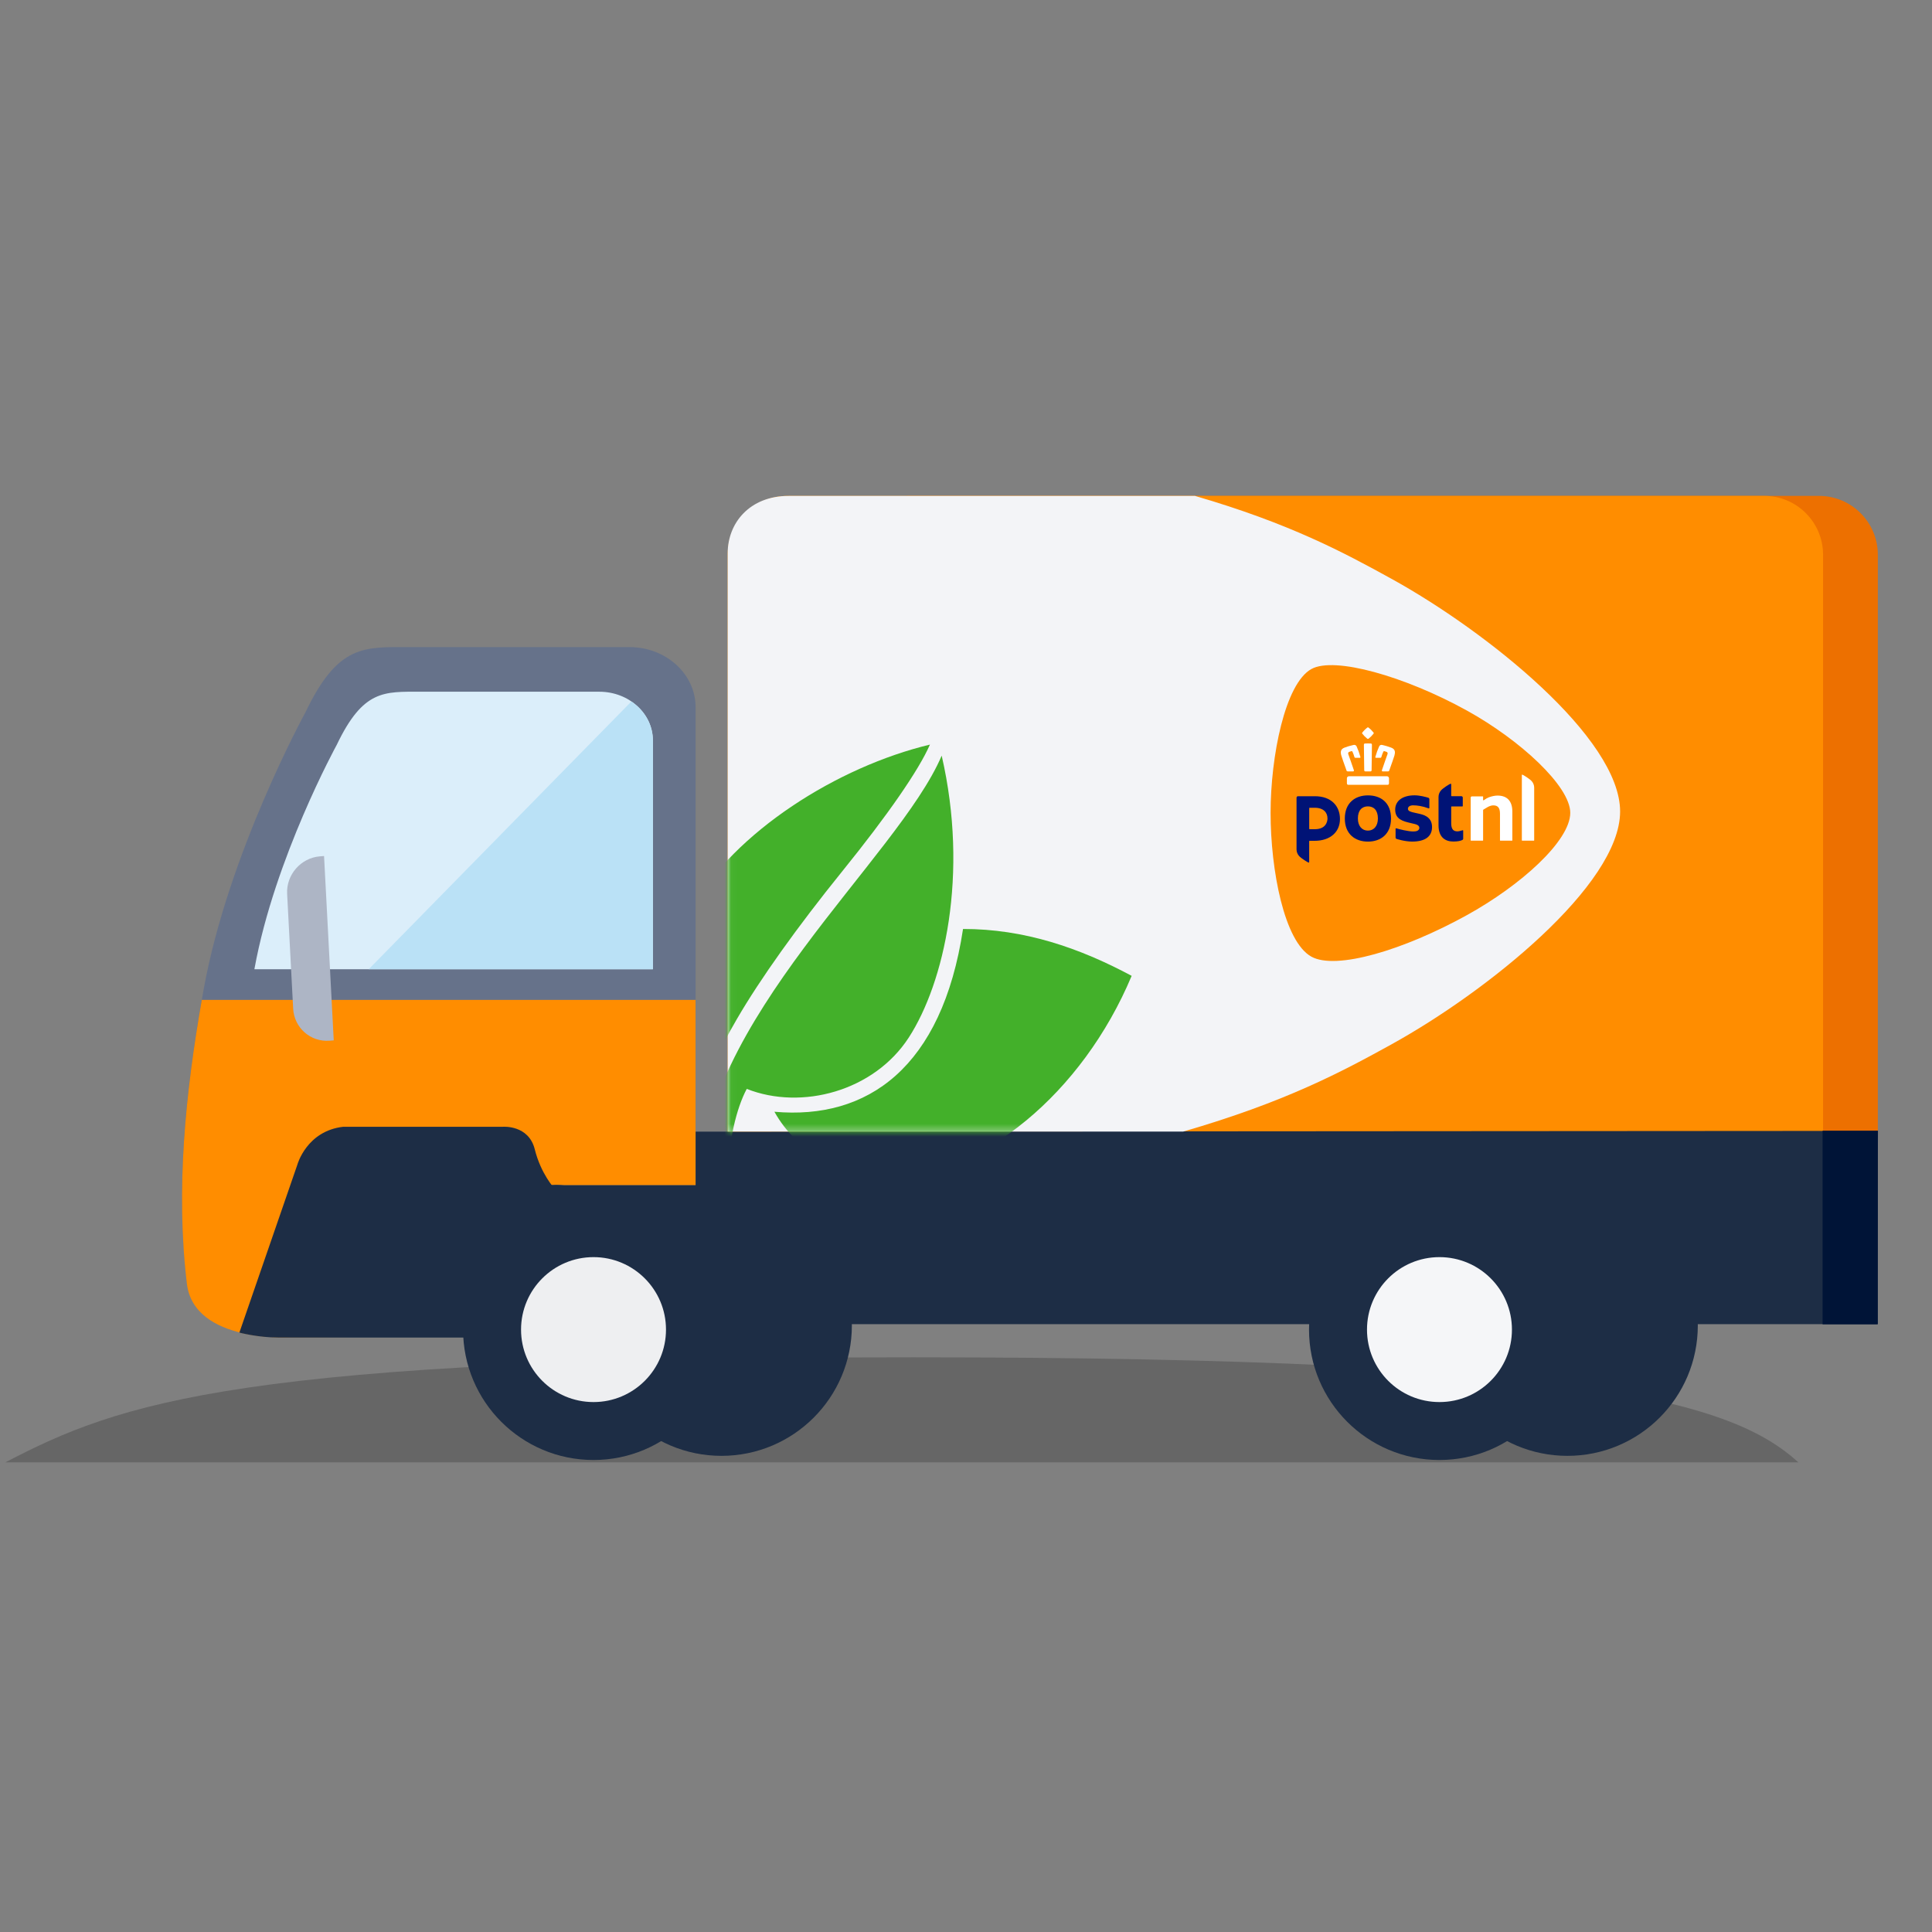
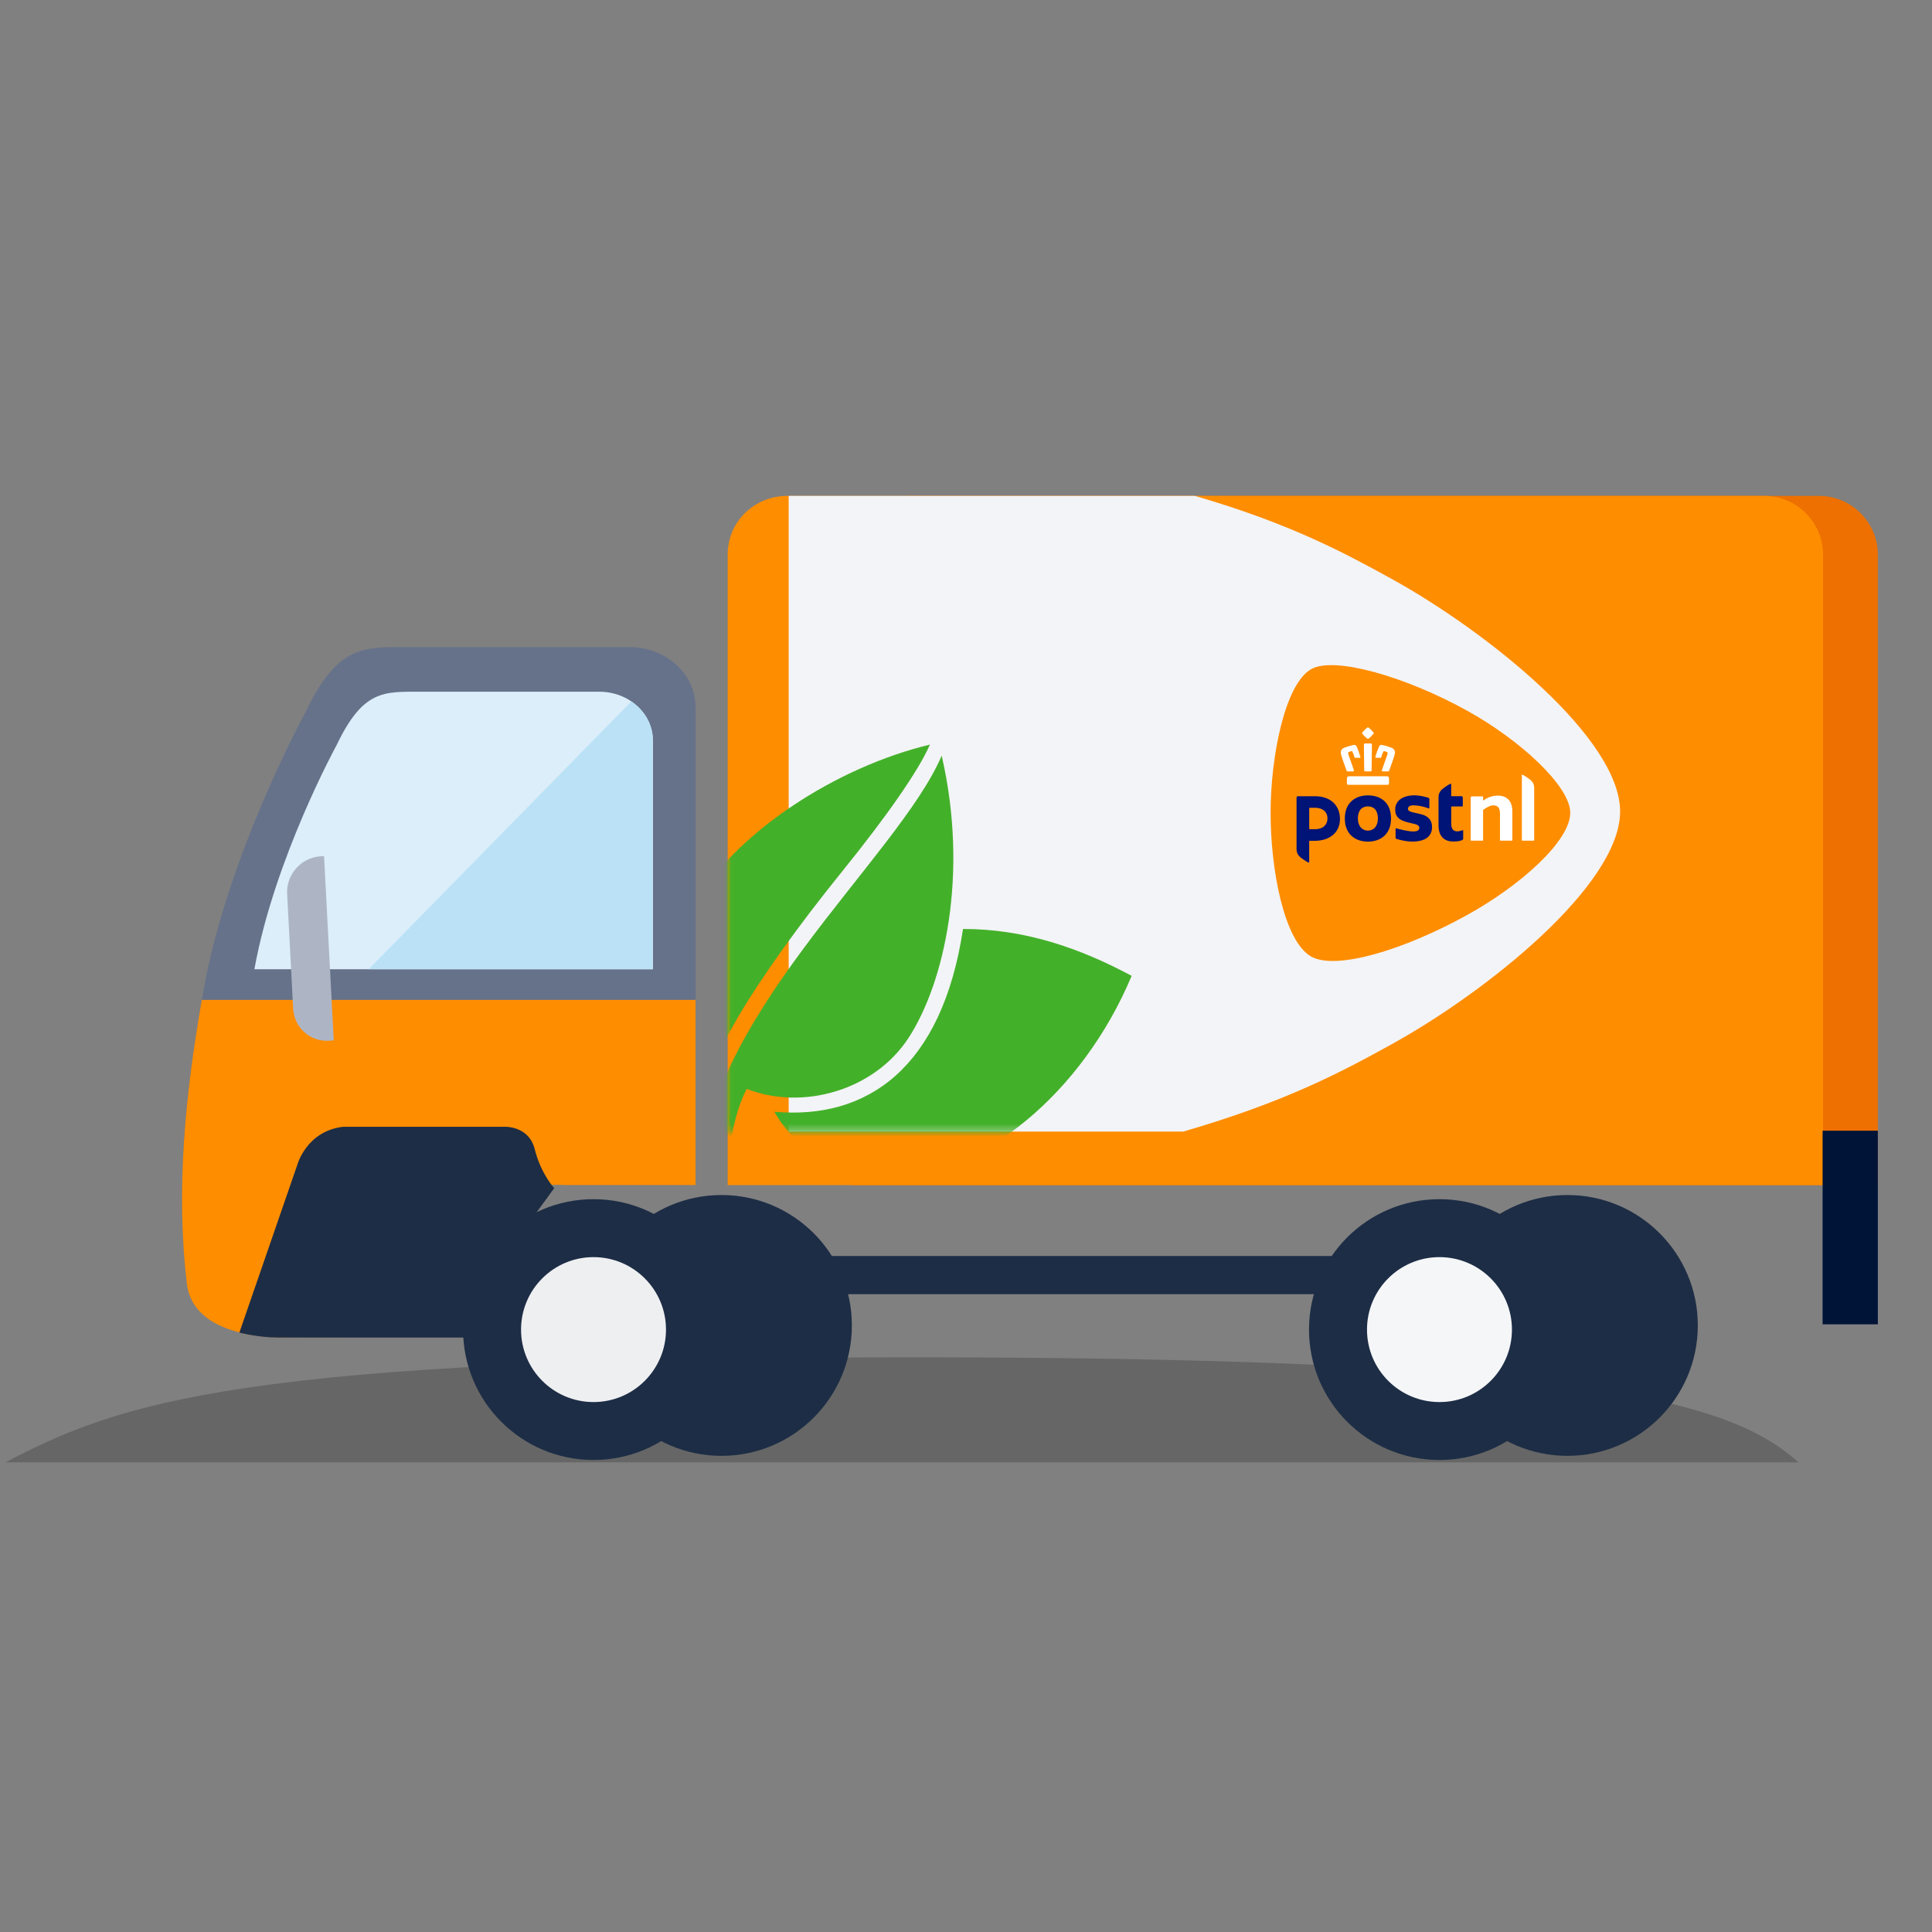
<svg xmlns="http://www.w3.org/2000/svg" width="300" height="300" viewBox="0 0 300 300" fill="none">
  <rect x="0" y="0" width="300" height="300" fill="#808080" stroke="none" />
  <g clip-path="url(#clip0_13330_4443)">
    <g style="mix-blend-mode:multiply">
      <path d="M279.252 227.07C269.121 217.858 247.045 210.763 141.841 210.763C36.638 210.763 18.585 217.862 0.829 227.07H279.252Z" fill="black" fill-opacity="0.2" />
    </g>
    <path d="M91.778 205.811C91.778 216.997 100.844 226.063 112.03 226.063C123.216 226.063 132.278 216.997 132.278 205.811C132.278 194.625 123.212 185.563 112.03 185.563C100.844 185.563 91.778 194.629 91.778 205.811Z" fill="#1D2D45" />
    <path d="M141.419 77H282.447C287.493 77 291.591 81.099 291.591 86.145V184.024H132.274V86.145C132.274 81.099 136.372 77 141.419 77Z" fill="#ED7000" />
    <path d="M273.942 77H122.28C117.23 77 112.994 80.893 112.994 86.145V184.024H283.086V86.145C283.086 81.095 278.992 77 273.942 77Z" fill="#FF8D00" />
    <path d="M223.136 205.811C223.136 216.997 232.202 226.063 243.388 226.063C254.574 226.063 263.636 216.997 263.636 205.811C263.636 194.625 254.57 185.563 243.388 185.563C232.202 185.563 223.136 194.629 223.136 205.811Z" fill="#1D2D45" />
    <path d="M71.905 206.455C71.905 217.641 80.971 226.707 92.157 226.707C103.343 226.707 112.405 217.641 112.405 206.455C112.405 195.269 103.339 186.207 92.157 186.207C80.971 186.207 71.905 195.273 71.905 206.455Z" fill="#1D2D45" />
    <path d="M203.264 206.455C203.264 217.641 212.329 226.707 223.515 226.707C234.701 226.707 243.763 217.641 243.763 206.455C243.763 195.269 234.698 186.207 223.515 186.207C212.329 186.207 203.264 195.273 203.264 206.455Z" fill="#1D2D45" />
    <path d="M210.774 195.032V196.292C210.774 198.858 208.673 200.959 206.106 200.959H123.761C121.194 200.959 119.094 198.858 119.094 196.292V195.032H210.774Z" fill="#1D2D45" />
-     <path d="M291.611 175.602L291.453 205.614H83.336C76.817 195.763 71.534 190.42 71.534 175.748L291.607 175.602H291.611Z" fill="#1D2D45" />
    <path d="M80.908 206.459C80.908 212.678 85.947 217.712 92.161 217.712C98.376 217.712 103.415 212.674 103.415 206.459C103.415 200.244 98.376 195.206 92.161 195.206C85.947 195.206 80.908 200.244 80.908 206.459Z" fill="#EEEFF1" />
    <path d="M97.733 100.481H63.495C56.507 100.481 52.479 100.027 47.398 110.672C47.398 110.672 35.489 132.385 31.643 153.525C28.946 168.348 27.189 183.869 29.021 199.126C30.139 208.421 45.17 207.446 45.17 207.446H45.747L67.349 207.331L68.621 199.675C68.881 190.961 76.731 183.968 86.385 183.968C86.811 183.968 87.234 183.988 87.652 184.011H108.011V109.812C108.011 104.659 103.415 100.481 97.741 100.481H97.733Z" fill="#66728A" />
    <path d="M212.267 206.459C212.267 212.678 217.305 217.712 223.52 217.712C229.735 217.712 234.773 212.674 234.773 206.459C234.773 200.244 229.735 195.206 223.52 195.206C217.301 195.206 212.267 200.244 212.267 206.459Z" fill="#F5F6F8" />
    <path d="M31.331 155.267C28.812 169.679 27.256 184.659 29.017 199.328C30.135 208.622 45.166 207.647 45.166 207.647H45.743L67.345 207.533L68.617 199.679C68.877 190.965 76.727 183.972 86.381 183.972C86.807 183.972 87.23 183.992 87.648 184.016H108.007V155.263H31.331V155.267Z" fill="#FF8D00" />
    <path d="M93.062 107.411H65.328C59.665 107.411 56.404 107.044 52.286 115.668C52.286 115.668 42.639 133.254 39.524 150.379C39.516 150.418 39.508 150.462 39.504 150.501H101.381V114.969C101.381 110.795 97.658 107.411 93.062 107.411Z" fill="#DBEEFA" />
    <path d="M101.377 150.501V114.969C101.377 112.493 100.062 110.306 98.041 108.928L57.257 150.501H101.381H101.377Z" fill="#BAE1F6" />
    <path d="M291.591 175.578H283.011V205.638H291.591V175.578Z" fill="#001437" />
    <path d="M53.328 174.965H78.113C78.113 174.965 82.085 174.649 83.037 178.46C83.988 182.274 86.057 184.497 86.057 184.497L80.419 192.232L78.373 197.661L72.198 207.698H43.311C40.03 207.698 37.171 206.924 37.171 206.924L46.177 180.841C46.177 180.841 47.607 175.597 53.328 174.961V174.965Z" fill="#1D2D45" />
    <path d="M51.823 161.548L51.184 161.6C48.226 161.837 45.679 159.598 45.522 156.625L44.586 138.801C44.428 135.832 46.722 133.206 49.679 132.973L50.319 132.922L51.823 161.548Z" fill="#ADB5C5" />
-     <path d="M216.061 162.169C230.793 154.047 251.554 137.459 251.57 126.02C251.585 114.582 230.793 97.994 216.061 89.872C208.657 85.789 200.263 81.284 185.559 77.004H122.466C116.425 77.004 112.994 81.185 112.994 85.916V175.708H183.739C199.58 171.124 208.357 166.421 216.061 162.173V162.169Z" fill="#F3F4F7" />
+     <path d="M216.061 162.169C230.793 154.047 251.554 137.459 251.57 126.02C251.585 114.582 230.793 97.994 216.061 89.872C208.657 85.789 200.263 81.284 185.559 77.004H122.466V175.708H183.739C199.58 171.124 208.357 166.421 216.061 162.173V162.169Z" fill="#F3F4F7" />
    <mask id="mask0_13330_4443" style="mask-type:luminance" maskUnits="userSpaceOnUse" x="113" y="98" width="65" height="78">
      <path d="M177.626 98.334H113.025V175.716H177.626V98.334Z" fill="white" />
    </mask>
    <g mask="url(#mask0_13330_4443)">
      <path d="M146.224 117.334C150.476 135.769 146.611 152.633 141.114 161.111C135.717 169.434 124.475 172.451 115.955 169.083C114.328 172.115 113.112 177.331 113.12 182.215C113.12 182.661 113.033 182.977 112.614 183.321C111.611 184.146 109.649 185.023 109.033 185.023C108.768 185.023 108.571 184.9 108.571 184.537C108.528 158.591 139.428 133.313 146.228 117.33L146.224 117.334ZM149.54 144.247C146.267 165.813 134.71 173.919 120.251 172.632C123.721 178.851 130.54 182.701 138.299 182.689C152.293 182.665 168.071 169.805 175.723 151.528C167.632 147.196 159.064 144.235 149.54 144.251V144.247ZM110.739 165.296C111.789 162.97 113.005 160.68 114.431 158.224C118.02 152.045 123.769 143.978 130.793 135.284C137.881 126.518 142.67 119.584 144.4 115.62C130.094 119.047 114.083 129.116 107.272 141.167C102.838 149.016 105.495 160.171 110.735 165.292L110.739 165.296Z" fill="#43B02A" />
    </g>
    <path d="M243.179 126.356C243.179 122.337 235.68 115.379 227.641 110.973C218.366 105.872 207.852 102.855 204.373 104.79C200.432 106.953 198.265 117.855 198.265 126.356C198.265 134.857 200.274 145.68 204.373 147.923C208.085 149.933 218.133 146.916 227.641 141.74C235.759 137.258 243.179 130.53 243.179 126.356Z" fill="white" />
    <path d="M243.83 126.218C243.822 122.069 236.028 114.878 227.72 110.302C218.137 105.019 207.232 101.904 203.639 103.882C199.544 106.14 197.301 117.417 197.297 126.218C197.297 135.091 199.414 146.225 203.639 148.555C207.469 150.664 217.901 147.552 227.72 142.135C236.158 137.483 243.822 130.57 243.83 126.218ZM232.96 130.534C232.936 130.534 232.917 130.514 232.917 130.491V126.365C232.917 125.448 232.605 125.058 231.874 125.058C231.614 125.058 231.298 125.156 230.986 125.33C230.674 125.512 230.429 125.662 230.346 125.713C230.322 125.729 230.295 125.768 230.295 125.804V130.491C230.295 130.514 230.275 130.534 230.251 130.534H228.411C228.388 130.534 228.368 130.514 228.368 130.491V123.857C228.368 123.751 228.459 123.66 228.565 123.66H230.251C230.275 123.66 230.295 123.68 230.295 123.703V124.224C230.295 124.256 230.322 124.284 230.354 124.284C230.366 124.284 230.382 124.276 230.386 124.272L230.441 124.232C230.646 124.074 230.962 123.897 231.175 123.814C231.637 123.636 232.135 123.537 232.538 123.537C234.042 123.537 234.836 124.402 234.836 126.033V130.495C234.836 130.518 234.82 130.538 234.792 130.538H232.956L232.96 130.534ZM236.356 130.534C236.332 130.534 236.312 130.514 236.312 130.491V120.331C236.312 120.296 236.32 120.284 236.368 120.284C236.482 120.284 237.509 120.927 237.84 121.295C238.085 121.567 238.227 121.934 238.227 122.306V130.491C238.227 130.514 238.208 130.534 238.188 130.534H236.356ZM209.38 121.867C209.214 121.867 209.147 121.784 209.147 121.591V120.849C209.147 120.679 209.289 120.537 209.459 120.537H215.37C215.539 120.537 215.682 120.679 215.682 120.849V121.591C215.682 121.784 215.61 121.867 215.449 121.867H209.384H209.38ZM214.722 119.782C214.659 119.782 214.615 119.767 214.596 119.735C214.568 119.7 214.568 119.644 214.592 119.573C214.789 118.961 215.449 117.109 215.456 117.09C215.5 116.971 215.456 116.801 215.33 116.758L214.994 116.647C214.971 116.639 214.947 116.639 214.927 116.639C214.86 116.639 214.825 116.671 214.809 116.703C214.671 117.007 214.592 117.224 214.485 117.583C214.465 117.646 214.418 117.674 214.331 117.674H213.68C213.632 117.674 213.597 117.662 213.577 117.638C213.557 117.615 213.553 117.575 213.569 117.528C213.735 116.928 213.909 116.442 214.149 115.913C214.189 115.822 214.296 115.664 214.513 115.664C214.552 115.664 214.596 115.668 214.639 115.68H214.643C214.864 115.735 215.117 115.791 215.377 115.873C215.583 115.937 215.8 116.008 216.021 116.091C216.688 116.339 216.661 116.821 216.53 117.307C216.451 117.603 216.061 118.689 215.828 119.34C215.776 119.478 215.737 119.593 215.709 119.676C215.682 119.751 215.622 119.786 215.52 119.786H214.714L214.722 119.782ZM211.994 119.782C211.848 119.782 211.836 119.621 211.836 119.617C211.836 119.581 211.792 116.122 211.784 115.652C211.784 115.617 211.796 115.538 211.844 115.49C211.871 115.463 211.903 115.451 211.946 115.451C212.013 115.451 212.195 115.439 212.408 115.439C212.621 115.439 212.803 115.447 212.87 115.451C212.914 115.451 212.945 115.463 212.973 115.49C213.02 115.538 213.032 115.617 213.032 115.652C213.024 116.122 212.981 119.585 212.981 119.617C212.981 119.617 212.969 119.782 212.823 119.782H211.99H211.994ZM209.289 119.782C209.186 119.782 209.127 119.747 209.095 119.672C209.068 119.593 209.024 119.474 208.977 119.336C208.744 118.685 208.353 117.599 208.274 117.303C208.144 116.817 208.116 116.335 208.784 116.087C209.005 116.004 209.222 115.933 209.427 115.869C209.692 115.791 209.94 115.731 210.162 115.68H210.165C210.209 115.668 210.252 115.664 210.292 115.664C210.513 115.664 210.616 115.818 210.659 115.913C210.896 116.442 211.07 116.928 211.239 117.528C211.251 117.575 211.251 117.615 211.232 117.638C211.212 117.662 211.18 117.674 211.129 117.674H210.477C210.391 117.674 210.343 117.646 210.323 117.583C210.217 117.22 210.138 117.007 210 116.703C209.984 116.671 209.948 116.639 209.885 116.639C209.865 116.639 209.842 116.639 209.818 116.647L209.482 116.758C209.356 116.801 209.313 116.971 209.356 117.09C209.364 117.109 210.027 118.961 210.221 119.573C210.244 119.644 210.24 119.7 210.217 119.735C210.193 119.767 210.15 119.782 210.09 119.782H209.285H209.289ZM212.408 114.736C212.373 114.736 212.333 114.72 212.294 114.689C212.017 114.472 211.765 114.219 211.543 113.931C211.52 113.899 211.468 113.836 211.54 113.753C211.773 113.453 212.041 113.188 212.337 112.963C212.369 112.944 212.388 112.94 212.408 112.94C212.428 112.94 212.448 112.944 212.483 112.963C212.779 113.188 213.048 113.453 213.281 113.749C213.344 113.82 213.312 113.879 213.281 113.927C213.06 114.211 212.807 114.468 212.531 114.685C212.491 114.717 212.452 114.732 212.416 114.732L212.408 114.736Z" fill="#FF8D00" />
    <path d="M215.997 127.095C215.997 129.523 214.394 130.684 212.412 130.684C210.43 130.684 208.823 129.523 208.823 127.095C208.823 124.667 210.426 123.506 212.412 123.506C214.398 123.506 215.997 124.611 215.997 127.095ZM213.96 127.095C213.96 125.784 213.292 125.212 212.408 125.212C211.523 125.212 210.852 125.784 210.852 127.095C210.852 128.299 211.52 128.978 212.408 128.978C213.296 128.978 213.96 128.303 213.96 127.095Z" fill="#001376" />
    <path d="M225.339 121.772C225.339 121.717 225.316 121.701 225.256 121.701C225.122 121.701 224.088 122.365 223.768 122.72C223.527 122.984 223.373 123.356 223.373 123.746V128.157C223.373 130.072 224.479 130.672 225.671 130.672C226.354 130.672 226.816 130.573 227.089 130.423C227.148 130.392 227.203 130.329 227.203 130.234V128.982C227.203 128.947 227.171 128.915 227.136 128.915C227.069 128.915 226.619 129.093 226.327 129.093C225.711 129.093 225.343 128.804 225.343 127.829V125.29C225.343 125.255 225.371 125.223 225.41 125.223H227.073C227.108 125.223 227.14 125.192 227.14 125.156V123.849C227.14 123.731 227.041 123.632 226.923 123.632H225.41C225.375 123.632 225.343 123.6 225.343 123.565V121.768L225.339 121.772Z" fill="#001376" />
    <path d="M201.329 123.857C201.329 123.734 201.427 123.636 201.55 123.636H204.168C206.738 123.636 208.069 125.18 208.069 127.178C208.069 129.175 206.58 130.561 204.124 130.561H203.358C203.323 130.561 203.291 130.593 203.291 130.629V133.866C203.291 133.922 203.267 133.937 203.208 133.937C203.074 133.937 202.039 133.274 201.72 132.919C201.479 132.654 201.325 132.283 201.325 131.892V123.857H201.329ZM206.13 127.075C206.13 126.226 205.581 125.428 204.132 125.428H203.362C203.327 125.428 203.295 125.46 203.295 125.495V128.69C203.295 128.725 203.327 128.757 203.362 128.757H204.172C205.901 128.757 206.134 127.557 206.134 127.075H206.13Z" fill="#001376" />
    <path d="M221.529 126.791C221.122 126.523 220.625 126.416 220.147 126.309C220.064 126.29 219.744 126.219 219.673 126.203C219.089 126.072 218.623 125.97 218.623 125.591C218.623 125.263 218.939 125.05 219.428 125.05C220.044 125.05 220.901 125.172 221.837 125.524C221.884 125.539 221.947 125.512 221.951 125.449V124.09C221.951 124 221.892 123.909 221.789 123.873C221.462 123.77 220.486 123.498 219.665 123.498C218.749 123.498 217.987 123.703 217.458 124.09C216.929 124.477 216.645 125.042 216.645 125.717C216.645 127.241 217.892 127.529 219.077 127.81C219.258 127.853 219.231 127.845 219.298 127.861C219.839 127.98 220.396 128.102 220.396 128.548C220.396 128.682 220.348 128.789 220.246 128.892C220.096 129.042 219.863 129.109 219.416 129.109C218.662 129.109 217.249 128.757 216.814 128.619C216.814 128.619 216.795 128.615 216.787 128.615C216.739 128.615 216.704 128.651 216.704 128.694V130.053C216.704 130.147 216.763 130.23 216.858 130.266C216.866 130.266 218.105 130.68 219.274 130.68C221.316 130.68 222.366 129.879 222.366 128.422C222.366 127.691 222.093 127.158 221.533 126.791H221.529Z" fill="#001376" />
  </g>
  <defs>
    <clipPath id="clip0_13330_4443">
      <rect width="290.782" height="150.07" fill="white" transform="translate(0.829 77)" />
    </clipPath>
  </defs>
</svg>